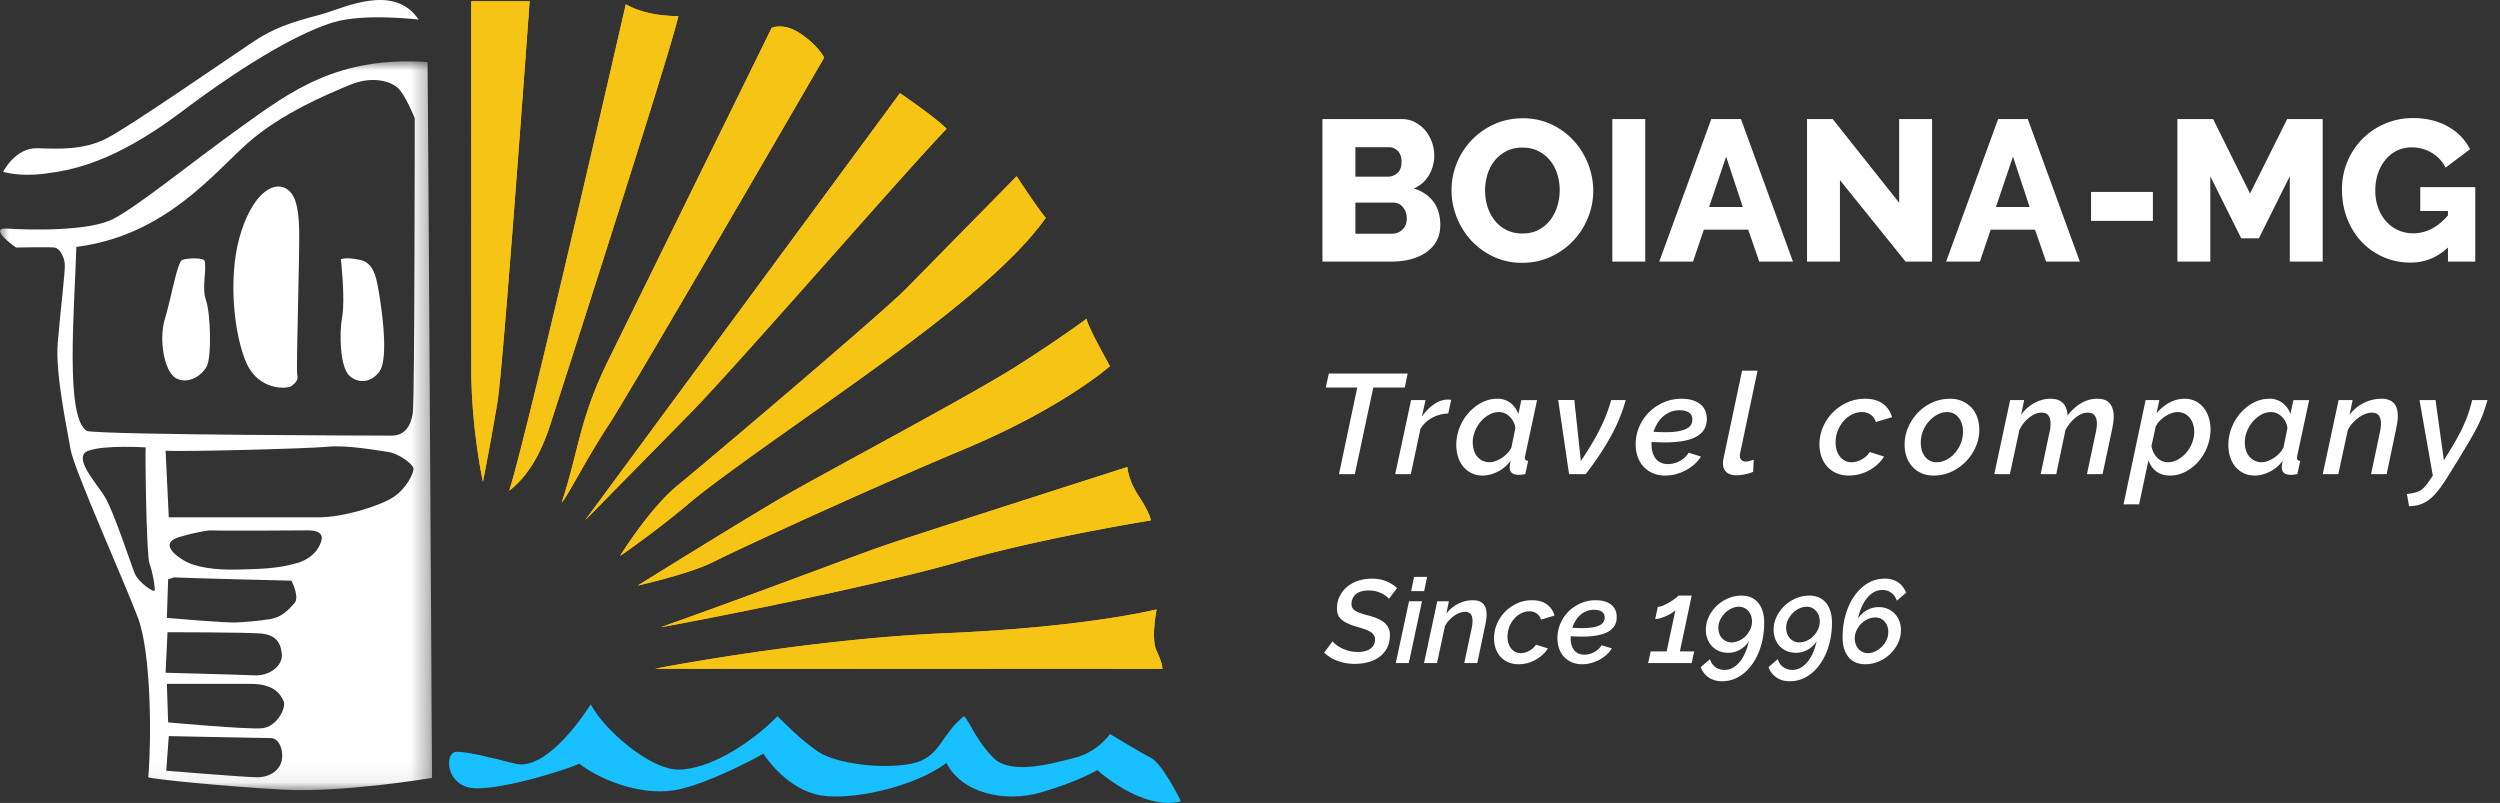
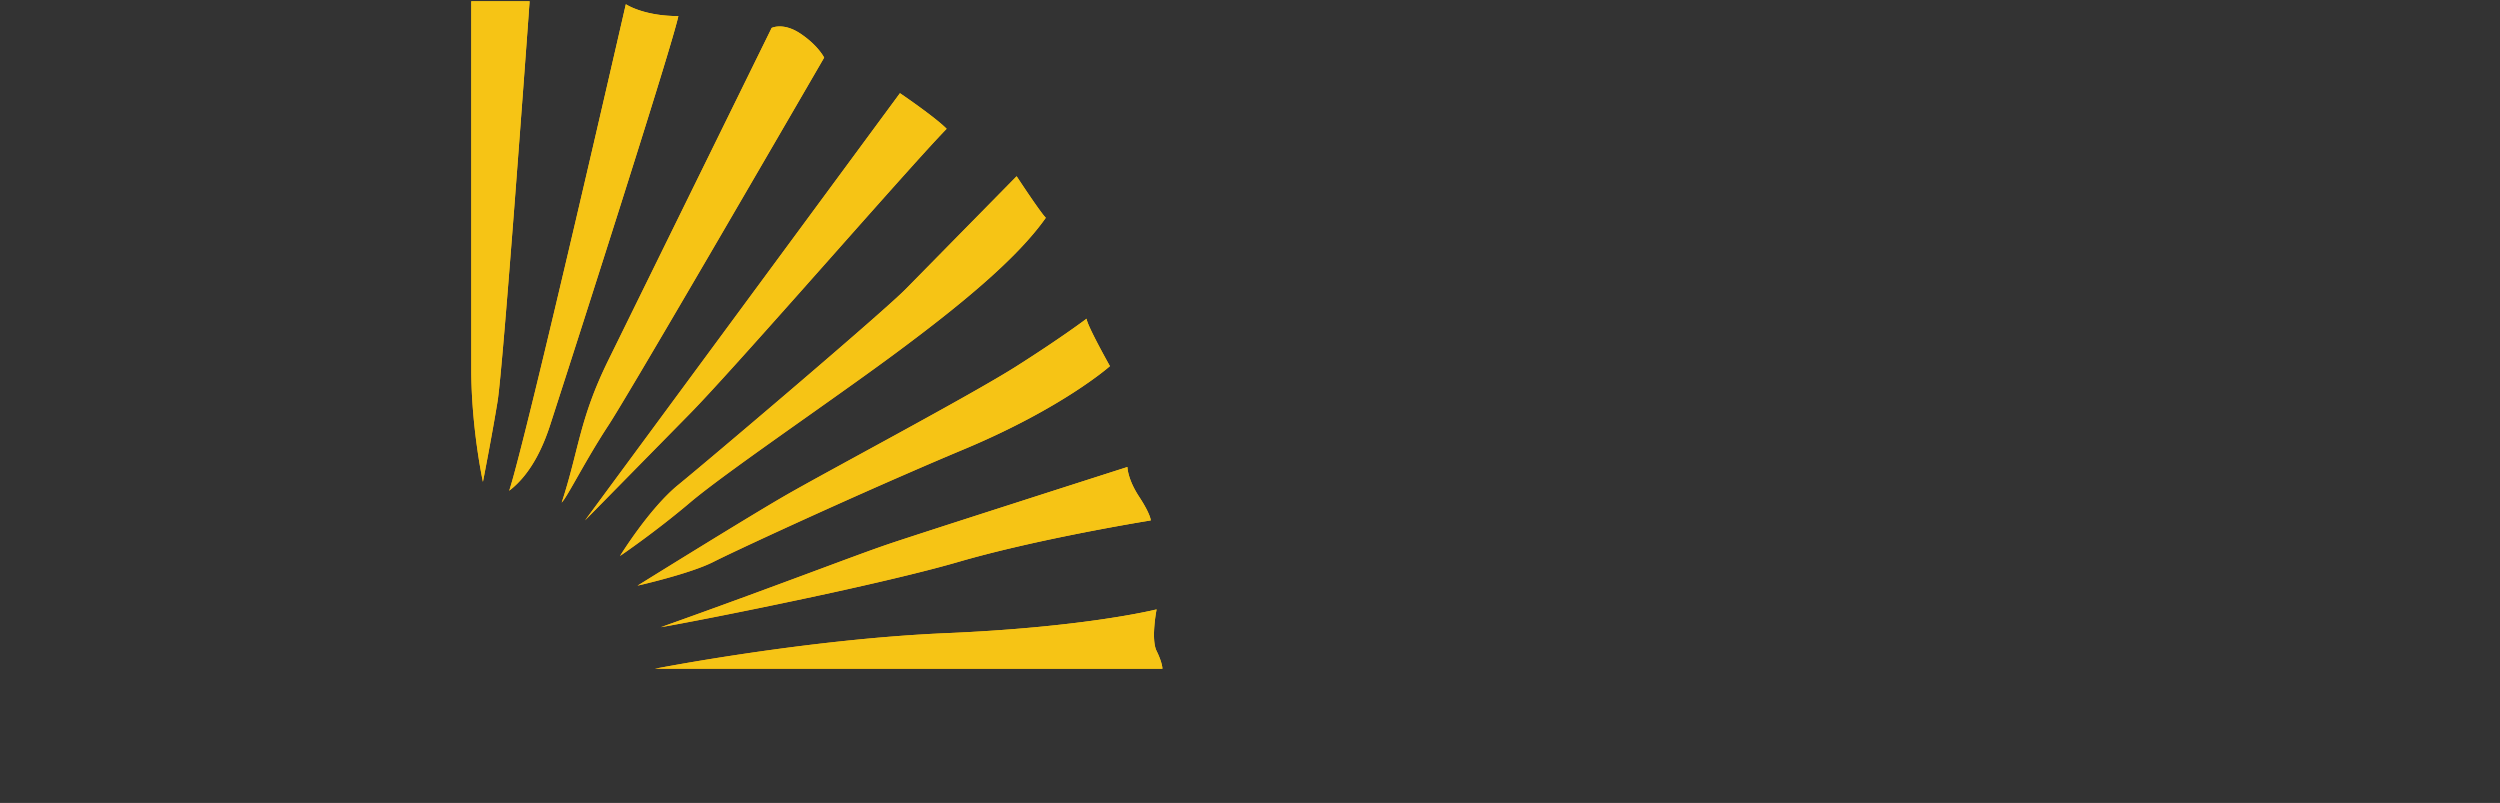
<svg xmlns="http://www.w3.org/2000/svg" xmlns:xlink="http://www.w3.org/1999/xlink" width="137" height="44" viewBox="0 0 137 44">
  <rect x="0" y="0" width="137" height="44" fill="#333333" stroke="none" />
  <title>header-logo</title>
  <defs>
    <path id="b" d="M63.381 33.395s-.32 1.626 0 2.276c.32.65.32.975.32.975H35.894s8.31-1.625 15.981-1.95c7.245-.308 11.068-1.195 11.47-1.292Zm-1.598-7.803s0 .65.64 1.626c.639.975.639 1.3.639 1.3l-.109.018-.13.022c-1.168.194-6.36 1.088-10.309 2.236-1.549.45-3.749.978-6.043 1.49l-.767.17-.77.167-.768.165c-3.57.763-6.92 1.41-7.952 1.584 6.392-2.276 10.547-3.901 12.465-4.551.813-.276 3.29-1.077 5.874-1.908l.933-.3c3.209-1.032 6.297-2.02 6.297-2.02Zm-2.237-8.128c0 .325 1.278 2.6 1.278 2.6s-2.557 2.277-7.99 4.553c-.959.401-1.968.833-2.985 1.276l-.68.296c-4.534 1.985-9.076 4.095-10.079 4.605-1.278.65-4.155 1.3-4.155 1.3l.12-.074.142-.088c1.15-.714 5.777-3.58 7.729-4.714 2.237-1.3 10.228-5.528 12.785-7.153 2.556-1.626 3.835-2.601 3.835-2.601ZM55.711 9.66l.03.045c.194.296 1.277 1.935 1.568 2.23-1.598 2.276-4.795 4.877-8.31 7.479-1.306.966-2.92 2.111-4.533 3.253l-.743.526c-2.467 1.748-4.815 3.42-5.911 4.349-1.918 1.625-3.836 2.926-3.836 2.926s1.599-2.601 3.197-3.902c.768-.625 3.383-2.828 6.034-5.092l.636-.544c2.645-2.264 5.18-4.468 5.795-5.093l6.073-6.177Zm-6.393-4.552s.653.442 1.323.94l.287.216c.379.289.734.578.947.795-.885.9-3.402 3.737-6.108 6.788l-.525.592-.529.596-.264.297-.632.713c-2.522 2.838-4.91 5.505-6.005 6.62l-5.753 5.852.014-.019.041-.056 7.617-10.331.444-.602.668-.906.513-.697.257-.347.51-.692 7.195-9.76Zm-5.433-3.251c.846.573 1.194 1.147 1.264 1.274l.014.026s-2.516 4.343-5.239 9.013l-.39.67-.391.67-.364.624-.363.62-.36.617c-2.21 3.779-4.207 7.163-4.719 7.944-1.278 1.95-2.237 3.902-2.557 4.227.96-2.926.96-4.552 2.557-7.803l8.95-18.207s.639-.326 1.598.325ZM34.296.232s.959.65 2.877.65a3.227 3.227 0 0 1-.028.126l-.044.171c-.337 1.292-1.65 5.503-3.047 9.913l-.265.834a2271.265 2271.265 0 0 1-3.648 11.39c-.32.975-.959 2.601-2.237 3.576.959-2.926 6.392-26.66 6.392-26.66ZM29.022.069l-.04.549-.02.294c-.117 1.611-.388 5.315-.683 9.187l-.065.862c-.386 5.038-.796 10.12-.95 11.055-.32 1.95-.799 4.389-.799 4.389s-.639-2.926-.639-6.178V.07h3.196Z" />
    <path id="c" d="M0 0h23.677v39.936H0z" />
    <radialGradient id="a" cx="24.847%" cy="83.327%" r="78.102%" fx="24.847%" fy="83.327%" gradientTransform="scale(.966 1) rotate(-38.305 .253 .82)">
      <stop offset="0%" stop-color="#FF9800" />
      <stop offset="100%" stop-color="#F6C415" />
    </radialGradient>
  </defs>
  <g fill="none" fill-rule="evenodd">
    <use xlink:href="#b" fill="url(#a)" />
    <use xlink:href="#b" fill="#F6C415" />
-     <path fill="#18C0FF" d="M64.66 43.799s-.959-1.95-1.598-2.276c-.64-.325-2.238-1.3-2.238-1.3s-.639.975-1.917 1.3c-1.279.325-3.516.976-4.475 0-.959-.975-1.278-1.95-1.598-2.276-1.279.976-1.279 2.276-2.877 2.601-1.598.325-4.155 0-5.113-.65-.96-.65-1.918-1.626-2.238-1.95-1.598 1.625-3.835 2.925-5.433 2.925-1.598 0-4.155-2.275-4.795-3.576-1.278 1.95-2.876 3.576-4.155 3.251-1.278-.325-2.557-.65-3.196-.65-.64 0-.64 1.626.64 1.95 1.278.326 5.433-.975 6.072-1.3 1.279.976 3.62 1.854 5.556 1.39 1.935-.466 4.539-1.934 4.539-1.934s1.09 1.754 2.85 2.22c1.76.465 5.525-.43 7.178-1.718.81 1.61 3.132 2.219 5.208 1.61 2.076-.608 3.062-1.217 3.062-1.217s2.462 2.255 4.574 1.718" />
-     <path fill="#FFF" d="M11.221 14.316c.104.637-.176 1.432.07 2.147.247.716.317 3.079.036 3.616-.282.537-1.056 1.002-1.69.644-.633-.358-.95-2.112-.598-3.257.352-1.146.669-3.114.95-3.222.282-.107 1.197-.143 1.232.072M2.424 9.52c1.408-.18 3.73-.537 7.53-3.4 3.8-2.864 6.65-4.403 8.34-4.904 1.689-.502 4.644-.144 4.644-.144C21.601-.932 18.857.428 17.731.75c-1.126.322-2.393.573-3.8 1.503-1.408.931-6.827 4.69-8.094 5.334-1.266.644-2.603.573-3.8.536C.841 8.088.172 9.413.172 9.413s.845.285 2.252.107M19.736 14.244c-.809-.178-1.055-.035-1.055-.035s.246 2.183.07 3.15c-.176.966-.105 2.756.387 3.22.493.466 1.197.395 1.654-.214.457-.608.211-2.828.035-3.937-.176-1.11-.281-2.005-1.09-2.184M16.394 12.562c-.036-1.324-.242-1.941-.704-2.22-.774-.465-1.935.394-2.569 2.685-.633 2.291-.281 5.37.387 6.873.669 1.503 2.217 1.431 2.463 1.253.247-.18.387-.358.317-.61-.07-.25.14-6.657.106-7.98" />
    <g transform="translate(0 3.363)">
      <mask id="d" fill="#fff">
        <use xlink:href="#c" />
      </mask>
-       <path fill="#FFF" d="M22.622 19.257c-.106.752-.458 1.253-1.161 1.253-.704 0-15.448-.036-16.68-.25-1.23-.645-.703-6.587-.597-10.094 4.856-.609 7.53-4.045 9.394-5.692 1.865-1.646 4.4-2.684 5.595-3.185 1.197-.501 2.182-.215 2.604.143.423.358.95 1.682.95 1.682s0 15.391-.105 16.143m-1.056 4.618c-.704.465-2.71 1.11-4.081 1.11H9.25l-.176-3.652c.739.072 7.776-.107 8.867-.215 1.09-.107 2.815.215 3.343.287.527.071 1.337.644 1.372.895.035.25-.387 1.11-1.09 1.575m-5.279 3.615c-1.126.322-2.006.322-3.272.358-1.267.035-2.323-.143-2.886-.466-.563-.322-1.407-1.002-.281-1.324 1.126-.322 1.654-.358 1.654-.358.774.036 4.856 0 5.348 0 .493 0 .704.107.774.322.07.215-.211 1.145-1.337 1.468m-.14 2.183c-.282.322-.67.788-1.373.895-.704.107-1.197.143-1.795.179-.598.036-3.835-.25-3.835-.25l.07-2.113.317-.107c.457.036 6.44.18 6.44.18s.457.894.175 1.216m-1.794 6.872c-.845.072-5.138-.322-5.138-.322l-.07-2.111h4.61c1.337 0 1.653.644 1.794.966.14.322-.352 1.396-1.196 1.467m-5.278-3.042.105-2.22s4.398 0 5.137.072c.74.072 1.056.43 1.126 1.11.071.68-.703 1.217-1.477 1.181-.775-.035-4.891-.143-4.891-.143m6.368 4.797c-.105.536-.633.93-1.337.93-.703 0-4.996-.358-4.996-.358l.14-1.897s5.138.108 5.595.108c.458 0 .704.68.598 1.217m-6.967-9.307c-.035.143-.88-.43-1.09-.93-.211-.502-1.162-3.437-1.654-4.224-.493-.788-1.795-2.184-.88-2.506.915-.322 3.132-.179 3.132-.179-.035.18.035 5.906.21 6.371.177.466.318 1.325.282 1.468M23.431.036c-4.926-.322-7.46 1.575-10.204 3.544-2.745 1.968-5.63 4.33-7.003 5.046-1.372.716-4.75.609-5.84.537-1.092-.071.492 1.038.492 1.038s1.83-.035 2.111 0c.282.036.528.501.563.895.035.394-.246 2.613-.387 4.331-.14 1.718.528 4.76.704 5.835.176 1.073 2.956 7.266 3.695 9.234.739 1.97.739 6.801.563 8.734.246.107 4.117.501 7.39.68 3.271.179 8.162-.644 8.162-.644s-.21-36.152-.246-39.23" mask="url(#d)" />
    </g>
    <g fill="#FFF" fill-rule="nonzero">
-       <path d="m74.245 25.983 1.01-4.745h1.724l.163-.768h-4.325l-.163.768h1.723l-1.001 4.745h.87Zm3.068 0 .528-2.485c.165-.264.383-.467.652-.61.269-.142.559-.218.87-.229l.162-.745a.772.772 0 0 0-.081-.012 1.418 1.418 0 0 0-.12-.004c-.244 0-.49.086-.738.257-.249.17-.471.396-.668.675l.202-.908h-.792l-.87 4.06h.855Zm3.936.077c.27 0 .544-.07.823-.21.28-.14.518-.341.715-.605-.037.166-.055.29-.055.373 0 .269.169.403.505.403.041 0 .092-.003.151-.011l.198-.027.156-.73c-.12-.005-.179-.06-.179-.163a1.238 1.238 0 0 1 .016-.116l.652-3.045h-.862l-.163.761a1.276 1.276 0 0 0-.423-.601 1.157 1.157 0 0 0-.742-.237c-.295 0-.577.07-.846.21-.27.14-.507.326-.714.559a2.717 2.717 0 0 0-.494.807 2.558 2.558 0 0 0-.182.955c0 .233.032.452.097.656.065.205.16.382.283.532.125.15.276.27.455.357.178.088.381.132.61.132Zm.373-.73a.839.839 0 0 1-.38-.085.901.901 0 0 1-.292-.23.983.983 0 0 1-.182-.34 1.433 1.433 0 0 1-.062-.432c0-.202.039-.402.116-.601.078-.2.183-.377.315-.532.132-.156.284-.282.458-.38.173-.1.358-.148.555-.148.109 0 .212.022.31.066a.943.943 0 0 1 .272.186 1.056 1.056 0 0 1 .31.625l-.217 1.064c-.056.114-.132.22-.225.318a1.697 1.697 0 0 1-.648.427.986.986 0 0 1-.33.062Zm5.272.653c.528-.678.98-1.355 1.355-2.03a9.206 9.206 0 0 0 .843-2.031h-.8a8.839 8.839 0 0 1-.656 1.67 15.611 15.611 0 0 1-1.006 1.669l-.357-3.34h-.885l.598 4.062h.908Zm4.364.077c.197 0 .39-.026.582-.077.192-.052.373-.123.544-.214.17-.09.327-.2.47-.326.142-.127.262-.268.36-.423l-.675-.21c-.119.192-.282.343-.49.454a1.344 1.344 0 0 1-.644.167.929.929 0 0 1-.403-.081.733.733 0 0 1-.28-.23 1.045 1.045 0 0 1-.163-.34 1.55 1.55 0 0 1-.054-.42v-.14c.28.016.53.023.753.023 1.517 0 2.275-.424 2.275-1.273 0-.368-.126-.646-.377-.835-.25-.189-.586-.283-1.005-.283-.357 0-.69.068-.998.206-.308.137-.574.32-.8.547a2.498 2.498 0 0 0-.528.792c-.126.3-.19.616-.19.947 0 .244.036.47.109.68.072.21.178.39.318.543.14.153.31.273.509.361.2.088.428.132.687.132Zm.015-2.376c-.201 0-.421-.007-.66-.023.052-.155.12-.304.202-.446.083-.143.184-.268.303-.377.12-.109.256-.195.412-.26a1.32 1.32 0 0 1 .512-.097c.218 0 .388.041.513.124.124.083.186.212.186.388a.558.558 0 0 1-.074.284.578.578 0 0 1-.248.217c-.117.06-.268.106-.454.14-.187.033-.417.05-.692.05Zm3.883 2.36c.134 0 .287-.016.458-.05.17-.033.323-.079.458-.136l.031-.667c-.072.026-.147.049-.225.07a.8.8 0 0 1-.202.03.34.34 0 0 1-.245-.085.317.317 0 0 1-.089-.24c0-.047.008-.099.023-.156l.948-4.496h-.847l-1.017 4.807a1.359 1.359 0 0 0-.03.264c0 .212.063.375.19.489.126.114.309.17.547.17Zm6.165.016a2.325 2.325 0 0 0 1.58-.625c.137-.127.252-.265.346-.415l-.785-.249a.998.998 0 0 1-.178.218 1.32 1.32 0 0 1-.528.299 1.057 1.057 0 0 1-.295.042.764.764 0 0 1-.354-.081.853.853 0 0 1-.275-.225 1.021 1.021 0 0 1-.179-.342 1.433 1.433 0 0 1-.062-.43c0-.234.04-.451.12-.653.08-.202.188-.38.323-.532a1.49 1.49 0 0 1 .462-.357c.173-.086.353-.128.54-.128.186 0 .345.048.477.143.132.096.226.23.283.4l.885-.264a1.313 1.313 0 0 0-.496-.734c-.249-.183-.575-.275-.979-.275-.357 0-.687.07-.99.21-.303.14-.567.324-.792.555-.225.23-.401.495-.528.796-.127.3-.19.613-.19.94 0 .232.035.452.105.66.07.206.173.387.31.543.138.155.307.278.509.368.202.091.432.136.691.136Zm4.643 0c.352 0 .68-.07.983-.213a2.67 2.67 0 0 0 1.323-1.363c.13-.3.195-.61.195-.932a2.05 2.05 0 0 0-.105-.66 1.528 1.528 0 0 0-.31-.54 1.507 1.507 0 0 0-.506-.364c-.199-.09-.428-.136-.687-.136-.347 0-.671.07-.974.21-.303.14-.566.326-.788.559-.223.232-.399.5-.528.803-.13.303-.194.617-.194.944 0 .233.034.451.104.656.07.204.172.383.307.535.135.153.3.275.497.365.197.091.424.136.683.136Zm.163-.73a.763.763 0 0 1-.632-.302c-.158-.202-.237-.459-.237-.77 0-.227.041-.442.124-.644.083-.201.193-.379.33-.531.137-.153.291-.275.462-.365.17-.091.347-.136.528-.136.264 0 .475.102.633.306.158.205.237.462.237.773 0 .228-.042.443-.125.644a1.87 1.87 0 0 1-.326.532 1.544 1.544 0 0 1-.462.361c-.173.088-.35.132-.532.132Zm4.015.653.52-2.415a1.95 1.95 0 0 1 .547-.691c.226-.176.45-.264.672-.264.155 0 .276.048.361.143.085.096.128.248.128.455a1.937 1.937 0 0 1-.062.497l-.481 2.275h.854l.504-2.407c.145-.28.33-.51.556-.691.225-.182.449-.272.671-.272.332 0 .497.202.497.605 0 .13-.02.293-.062.49l-.481 2.275h.854l.528-2.477c.026-.135.046-.26.062-.373.015-.114.023-.217.023-.31 0-.285-.067-.518-.202-.7-.134-.18-.37-.271-.706-.271-.306 0-.596.079-.87.237a2.558 2.558 0 0 0-.753.687c-.01-.29-.092-.517-.245-.68-.152-.163-.384-.244-.695-.244-.3 0-.594.077-.88.233-.288.155-.53.372-.727.652l.17-.815h-.768l-.87 4.06h.855Zm7.081 1.654.513-2.415c.082.248.223.45.423.605.2.156.454.233.765.233.295 0 .575-.07.842-.21.267-.14.502-.325.707-.558a2.697 2.697 0 0 0 .664-1.755c0-.233-.033-.452-.098-.656a1.649 1.649 0 0 0-.28-.536 1.317 1.317 0 0 0-.446-.361 1.319 1.319 0 0 0-.597-.132c-.295 0-.575.072-.839.217-.264.145-.497.34-.699.583l.155-.73h-.753l-1.211 5.715h.854Zm1.576-2.307a.778.778 0 0 1-.59-.256c-.16-.17-.264-.38-.31-.629l.233-1.064c.051-.113.124-.218.217-.314a1.788 1.788 0 0 1 .648-.423.986.986 0 0 1 .33-.062.839.839 0 0 1 .672.318c.08.098.141.214.182.346.042.132.063.273.063.423 0 .202-.04.402-.117.602-.078.199-.182.376-.314.531a1.674 1.674 0 0 1-.462.38c-.176.1-.36.148-.552.148Zm4.76.73c.27 0 .544-.07.823-.21.28-.14.518-.341.715-.605-.037.166-.055.29-.055.373 0 .269.168.403.505.403.041 0 .092-.003.151-.011l.198-.027.156-.73c-.12-.005-.179-.06-.179-.163a1.238 1.238 0 0 1 .016-.116l.652-3.045h-.862l-.163.761a1.276 1.276 0 0 0-.423-.601 1.157 1.157 0 0 0-.742-.237c-.295 0-.577.07-.846.21-.27.14-.508.326-.715.559a2.717 2.717 0 0 0-.493.807 2.558 2.558 0 0 0-.182.955c0 .233.032.452.097.656.065.205.16.382.283.532.125.15.276.27.455.357.178.088.381.132.61.132Zm.373-.73a.839.839 0 0 1-.38-.085.901.901 0 0 1-.292-.23.983.983 0 0 1-.182-.34 1.433 1.433 0 0 1-.062-.432c0-.202.038-.402.116-.601.078-.2.183-.377.315-.532.132-.156.284-.282.458-.38.173-.1.358-.148.555-.148.109 0 .212.022.31.066a.943.943 0 0 1 .272.186 1.056 1.056 0 0 1 .31.625l-.217 1.064c-.057.114-.132.22-.225.318a1.697 1.697 0 0 1-.648.427.986.986 0 0 1-.33.062Zm4.208.653.52-2.415c.068-.14.155-.268.26-.385.107-.116.22-.217.338-.302.12-.086.241-.152.365-.198.125-.047.244-.07.358-.07.33 0 .496.2.496.598 0 .072-.005.148-.015.229-.01.08-.026.17-.047.268l-.481 2.275h.854l.52-2.477c.026-.125.048-.246.066-.365.018-.12.027-.233.027-.342 0-.14-.015-.266-.046-.38a.797.797 0 0 0-.152-.3.681.681 0 0 0-.275-.197 1.134 1.134 0 0 0-.427-.07c-.342 0-.668.079-.979.237-.31.158-.566.374-.768.648l.17-.815h-.768l-.87 4.06h.854Zm3.875 1.754c.207 0 .398-.027.574-.081.176-.054.346-.142.51-.264.162-.122.324-.28.484-.478.16-.196.332-.44.513-.73l.621-1.001c.254-.414.467-.77.64-1.068.174-.297.32-.567.44-.807.118-.241.217-.47.294-.687.078-.218.153-.45.226-.7h-.84a8.87 8.87 0 0 1-.19.668c-.07.213-.153.43-.252.653a9.49 9.49 0 0 1-.353.71c-.137.251-.301.532-.493.843l-.264.434-.458-3.307h-.878l.73 4.146-.225.326a2.68 2.68 0 0 1-.237.3 1.01 1.01 0 0 1-.244.193 1.23 1.23 0 0 1-.303.117c-.114.028-.251.05-.412.066l.117.667ZM76.277 14.336c.359 0 .7-.043 1.023-.127.322-.084.605-.209.847-.374s.432-.372.572-.621c.139-.25.209-.543.209-.88 0-.528-.13-.961-.39-1.298a2.02 2.02 0 0 0-1.062-.704c.374-.17.654-.418.841-.748.187-.33.28-.682.28-1.056a2.178 2.178 0 0 0-.483-1.37 1.84 1.84 0 0 0-.561-.456 1.541 1.541 0 0 0-.737-.176H72.47v7.81h3.806Zm-.231-4.653h-1.771V8.066h1.837c.19 0 .353.07.49.209.135.139.203.337.203.594 0 .278-.077.484-.231.616a.788.788 0 0 1-.528.198Zm.23 3.124h-2.001v-1.705h2.079c.212 0 .388.084.528.253.139.168.209.374.209.616 0 .249-.077.45-.231.605a.79.79 0 0 1-.583.23Zm7.14 1.595c.564 0 1.085-.11 1.562-.33.476-.22.887-.512 1.232-.875.344-.363.614-.783.808-1.26.194-.476.292-.971.292-1.484 0-.492-.092-.976-.275-1.452a4.068 4.068 0 0 0-.781-1.276 3.863 3.863 0 0 0-1.221-.902 3.632 3.632 0 0 0-1.584-.341c-.565 0-1.086.108-1.562.324a3.97 3.97 0 0 0-1.238.87 3.96 3.96 0 0 0-.814 1.259 3.897 3.897 0 0 0-.291 1.485c0 .506.093.997.28 1.474.187.476.45.9.787 1.27s.744.67 1.22.897a3.632 3.632 0 0 0 1.585.34Zm.01-1.606c-.33 0-.623-.066-.88-.198a1.923 1.923 0 0 1-.643-.528 2.337 2.337 0 0 1-.39-.754 3.001 3.001 0 0 1-.005-1.738c.083-.282.212-.533.384-.753.172-.22.385-.398.638-.534a1.87 1.87 0 0 1 .897-.203c.33 0 .621.064.874.192s.468.3.644.517c.176.216.308.466.396.748a3.001 3.001 0 0 1 .005 1.738 2.38 2.38 0 0 1-.38.76 1.956 1.956 0 0 1-.637.544c-.257.139-.558.209-.902.209Zm6.733 1.54v-7.81h-1.804v7.81h1.804Zm2.618 0 .594-1.75h2.43l.606 1.75h1.848l-2.85-7.81h-1.627l-2.85 7.81h1.849Zm2.728-2.992h-1.848l.935-2.761.913 2.76Zm5.324 2.992V9.87l3.597 4.466h1.452v-7.81h-1.804v4.587l-3.641-4.587h-1.408v7.81h1.804Zm7.667 0 .594-1.75h2.43l.606 1.75h1.848l-2.85-7.81h-1.627l-2.85 7.81h1.849Zm2.728-2.992h-1.848l.935-2.761.913 2.76Zm6.754.759v-1.584h-3.388v1.584h3.388Zm3.146 2.233V9.66l1.694 3.399h.968l1.694-3.4v4.676h1.804v-7.81h-1.947l-2.035 4.08-2.024-4.08h-1.958v7.81h1.804Zm10.967.055c.777 0 1.463-.275 2.057-.825v.77h1.496v-4.081h-3.014v1.309h1.518v.242c-.565.652-1.2.979-1.903.979-.308 0-.589-.06-.842-.176a1.956 1.956 0 0 1-.654-.49 2.281 2.281 0 0 1-.43-.742 2.748 2.748 0 0 1-.153-.935c0-.33.047-.638.143-.924.095-.286.23-.538.407-.754.176-.216.386-.385.632-.506a1.83 1.83 0 0 1 .82-.181c.388 0 .75.097 1.083.291.334.194.589.468.765.82l1.342-1.012a2.967 2.967 0 0 0-1.221-1.249c-.543-.304-1.177-.456-1.903-.456a3.88 3.88 0 0 0-2.777 1.144 3.918 3.918 0 0 0-1.117 2.761c0 .594.099 1.138.297 1.633.198.495.467.919.808 1.27a3.655 3.655 0 0 0 2.645 1.111ZM75.182 31.71c.298 0 .563.049.796.148.233.1.427.222.583.369l-.453.595a.531.531 0 0 0-.143-.152 1.594 1.594 0 0 0-.938-.314c-.328 0-.57.07-.728.21a.69.69 0 0 0-.236.54c0 .087.02.16.058.22.04.061.097.114.175.16.078.045.174.087.288.125.114.04.247.078.398.117.181.047.344.101.488.162.145.06.269.131.372.213a.85.85 0 0 1 .24.295.925.925 0 0 1 .084.41c0 .272-.053.507-.159.706a1.424 1.424 0 0 1-.427.492c-.179.129-.384.224-.614.284-.231.06-.472.09-.722.09a2.72 2.72 0 0 1-.935-.158 2.054 2.054 0 0 1-.747-.462l.472-.621a.815.815 0 0 0 .178.187c.084.07.186.133.304.191.119.058.253.108.401.149.15.04.308.061.476.061.31 0 .548-.061.712-.184a.606.606 0 0 0 .246-.514.396.396 0 0 0-.075-.243.681.681 0 0 0-.207-.178 1.635 1.635 0 0 0-.323-.14 29.815 29.815 0 0 0-.424-.132c-.345-.099-.607-.22-.786-.365-.18-.145-.269-.35-.269-.618 0-.26.052-.49.155-.693.104-.202.243-.375.418-.517.174-.143.377-.25.608-.324.23-.073.476-.11.734-.11Zm2.744 1.241-.725 3.385h-.712l.725-3.385h.712Zm2.789-.058c.142 0 .26.02.356.058a.568.568 0 0 1 .23.165c.058.072.1.155.126.25.025.094.038.2.038.317 0 .09-.007.185-.022.284-.015.1-.034.2-.055.304l-.434 2.065h-.712l.402-1.896c.017-.082.03-.157.038-.224.009-.066.013-.13.013-.19 0-.333-.138-.499-.414-.499a.847.847 0 0 0-.297.059 1.313 1.313 0 0 0-.305.165c-.099.07-.193.155-.281.252a1.33 1.33 0 0 0-.217.32l-.433 2.013h-.712l.725-3.385h.64l-.142.68a1.79 1.79 0 0 1 .64-.54c.26-.132.531-.198.816-.198Zm-2.51-1.28-.163.782h-.711l.161-.783h.712Zm5.014 4.787c-.216 0-.408-.037-.576-.113a1.227 1.227 0 0 1-.424-.307c-.114-.13-.2-.28-.259-.453a1.709 1.709 0 0 1-.087-.55c0-.272.053-.533.159-.783a2.12 2.12 0 0 1 .44-.663c.187-.192.407-.347.66-.463.252-.117.527-.175.825-.175.336 0 .608.077.815.23.207.153.345.357.414.611l-.738.22a.654.654 0 0 0-.236-.333.66.66 0 0 0-.398-.12c-.155 0-.305.036-.45.107-.144.071-.272.17-.385.298a1.504 1.504 0 0 0-.368.987c0 .13.017.249.051.359.035.11.085.205.15.284a.71.71 0 0 0 .229.188.636.636 0 0 0 .294.068.88.88 0 0 0 .246-.036 1.08 1.08 0 0 0 .44-.249.831.831 0 0 0 .15-.18l.653.206c-.078.125-.174.24-.288.346a1.999 1.999 0 0 1-.825.457c-.16.043-.324.064-.492.064Zm3.481 0c-.216 0-.407-.036-.573-.11a1.252 1.252 0 0 1-.689-.754 1.722 1.722 0 0 1-.09-.566c0-.276.053-.539.158-.79.106-.25.253-.47.44-.66.188-.189.41-.341.667-.455a2.02 2.02 0 0 1 .831-.172c.35 0 .629.079.838.236.21.158.314.39.314.696 0 .707-.632 1.061-1.896 1.061-.185 0-.395-.006-.628-.02v.117c0 .125.016.242.046.35a.87.87 0 0 0 .136.284c.06.082.138.146.233.191a.774.774 0 0 0 .336.068c.185 0 .365-.046.537-.139.173-.093.308-.219.408-.378l.563.174c-.082.13-.183.247-.301.353-.119.106-.25.196-.392.272a2.174 2.174 0 0 1-.453.178c-.16.043-.321.064-.485.064Zm.654-2.983a1.1 1.1 0 0 0-.427.081c-.13.054-.244.126-.343.217-.1.09-.184.195-.253.314a1.988 1.988 0 0 0-.168.372c.198.013.382.02.55.02.229 0 .42-.015.576-.043a1.38 1.38 0 0 0 .378-.116.482.482 0 0 0 .207-.181.465.465 0 0 0 .062-.237c0-.146-.052-.254-.155-.323-.104-.07-.246-.104-.427-.104Zm3.105 2.278h.874l.479-2.258a.987.987 0 0 1-.207.162 2.518 2.518 0 0 1-.615.275 1.008 1.008 0 0 1-.285.048l.143-.666a.806.806 0 0 0 .304-.078 3.094 3.094 0 0 0 .657-.388.968.968 0 0 0 .165-.15h.73l-.646 3.055h.783l-.136.64h-2.388l.142-.64Zm3.909 1.637c-.28 0-.521-.067-.722-.2-.2-.134-.35-.324-.45-.57l.512-.44a.789.789 0 0 0 .29.43.833.833 0 0 0 .512.159c.298 0 .565-.137.802-.411.238-.274.412-.659.525-1.155a1.43 1.43 0 0 1-.492.46 1.28 1.28 0 0 1-.64.168c-.186 0-.355-.033-.506-.097a1.137 1.137 0 0 1-.63-.664 1.4 1.4 0 0 1-.088-.501c0-.25.054-.489.162-.715a2.056 2.056 0 0 1 1.058-1.006c.235-.1.48-.15.734-.15.393 0 .698.132.916.396.218.263.327.627.327 1.093 0 .436-.056.847-.169 1.233a3.44 3.44 0 0 1-.475 1.019 2.407 2.407 0 0 1-.731.695c-.283.17-.595.256-.935.256Zm.517-2.129a.988.988 0 0 0 .418-.094c.136-.062.255-.146.359-.252.103-.106.187-.227.252-.366a1.01 1.01 0 0 0 .045-.747.805.805 0 0 0-.145-.255.694.694 0 0 0-.227-.175.648.648 0 0 0-.288-.065.974.974 0 0 0-.41.094 1.215 1.215 0 0 0-.363.256c-.105.107-.192.23-.259.368a.996.996 0 0 0-.048.754.711.711 0 0 0 .379.42.676.676 0 0 0 .287.062Zm3.197 2.13c-.28 0-.521-.068-.722-.202-.2-.133-.35-.323-.45-.569l.512-.44a.789.789 0 0 0 .291.43.833.833 0 0 0 .511.159c.298 0 .565-.137.803-.411.237-.274.411-.659.524-1.155a1.43 1.43 0 0 1-.492.46 1.28 1.28 0 0 1-.64.168c-.186 0-.354-.033-.505-.097a1.137 1.137 0 0 1-.631-.664 1.4 1.4 0 0 1-.088-.501c0-.25.054-.489.162-.715a2.056 2.056 0 0 1 1.058-1.006c.235-.1.48-.15.734-.15.393 0 .698.132.916.396.218.263.327.627.327 1.093 0 .436-.056.847-.168 1.233a3.44 3.44 0 0 1-.476 1.019 2.407 2.407 0 0 1-.731.695c-.283.17-.594.256-.935.256Zm.517-2.13a.988.988 0 0 0 .418-.094c.136-.062.255-.146.359-.252.103-.106.188-.227.252-.366a1.01 1.01 0 0 0 .046-.747.805.805 0 0 0-.146-.255.694.694 0 0 0-.226-.175.648.648 0 0 0-.288-.065.974.974 0 0 0-.411.094 1.215 1.215 0 0 0-.363.256c-.105.107-.192.23-.258.368a.996.996 0 0 0-.049.754.711.711 0 0 0 .379.42.676.676 0 0 0 .287.062Zm3.618 1.197c-.397 0-.704-.131-.92-.394-.215-.264-.323-.628-.323-1.094 0-.431.056-.841.168-1.23.113-.388.271-.728.476-1.022.205-.293.449-.525.731-.695.283-.17.597-.256.942-.256.276 0 .514.067.715.2.2.134.35.324.45.57l-.512.44a.83.83 0 0 0-.294-.43.82.82 0 0 0-.508-.159c-.298 0-.565.137-.803.411-.237.274-.411.66-.524 1.155.13-.194.295-.347.495-.46.2-.111.413-.167.638-.167.185 0 .352.032.501.097a1.163 1.163 0 0 1 .634.663 1.4 1.4 0 0 1 .088.501c0 .255-.054.494-.162.719a2.056 2.056 0 0 1-1.058 1.003c-.235.099-.48.148-.734.148Zm.135-.608a.953.953 0 0 0 .408-.094 1.295 1.295 0 0 0 .621-.624c.065-.138.097-.285.097-.44a.839.839 0 0 0-.197-.566.653.653 0 0 0-.52-.23.967.967 0 0 0-.415.094 1.215 1.215 0 0 0-.356.252 1.316 1.316 0 0 0-.252.366 1.01 1.01 0 0 0-.046.747.805.805 0 0 0 .146.256.694.694 0 0 0 .226.174.648.648 0 0 0 .288.065Z" />
-     </g>
+       </g>
  </g>
</svg>